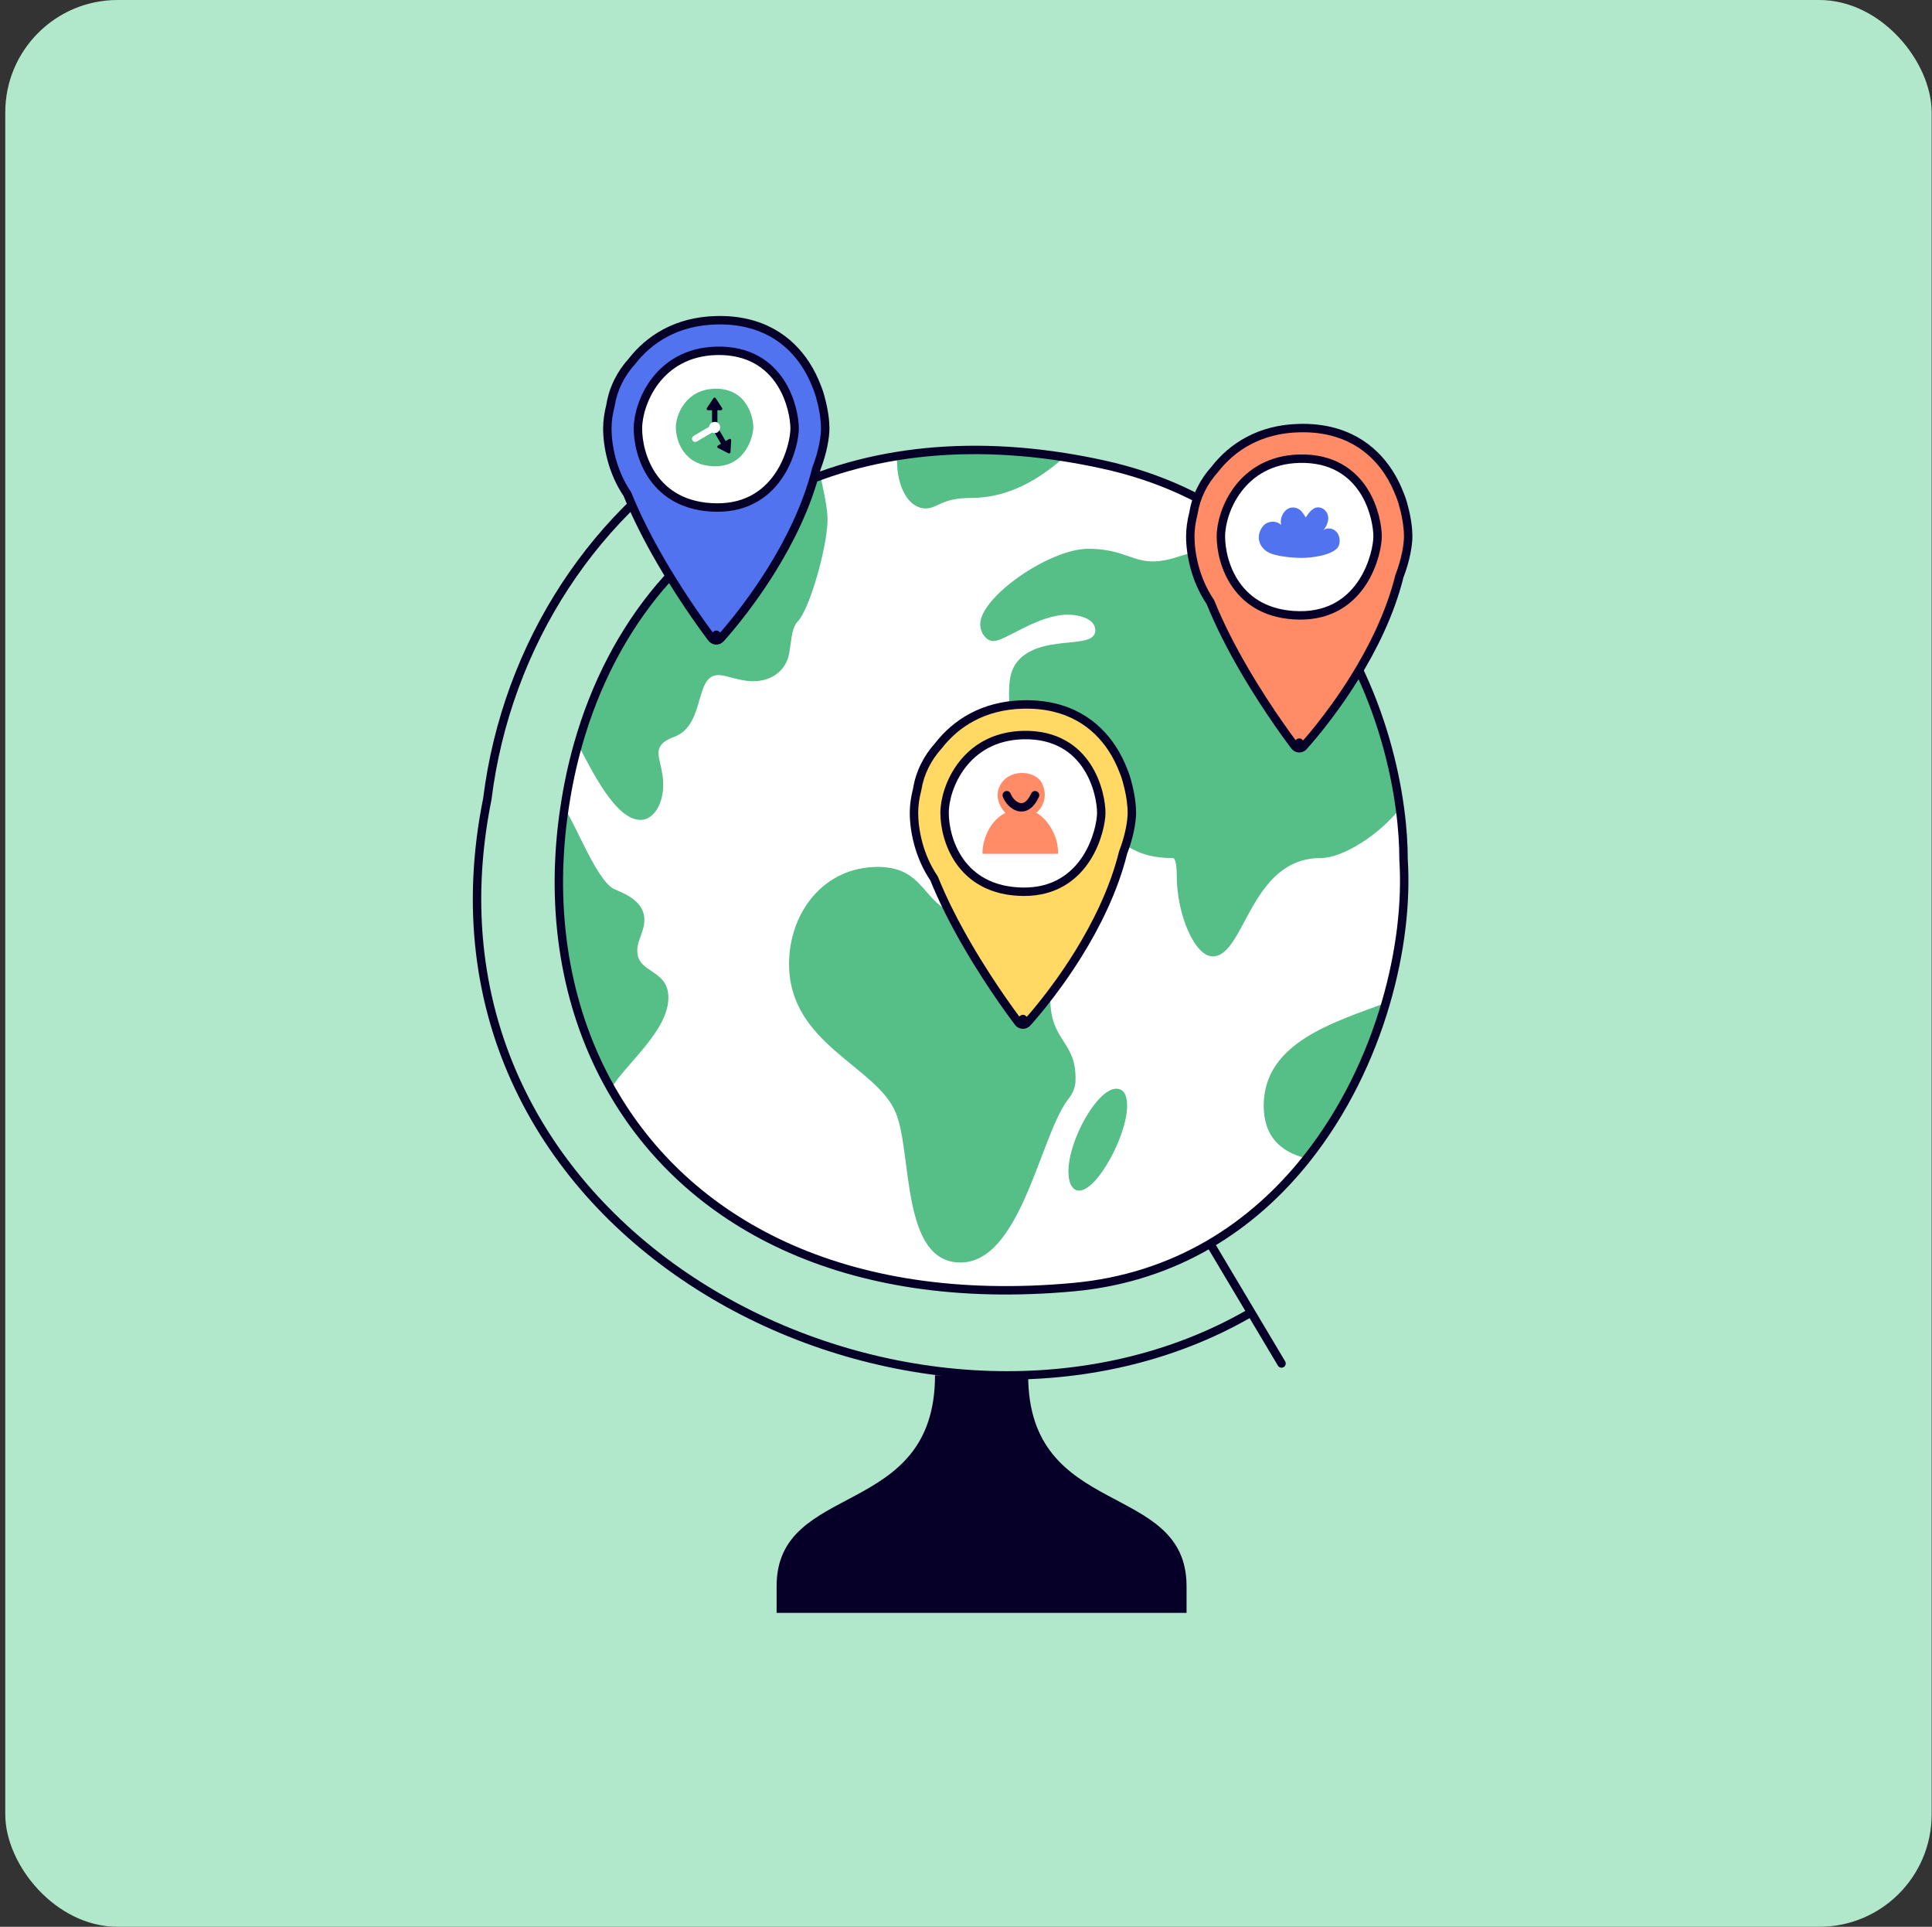
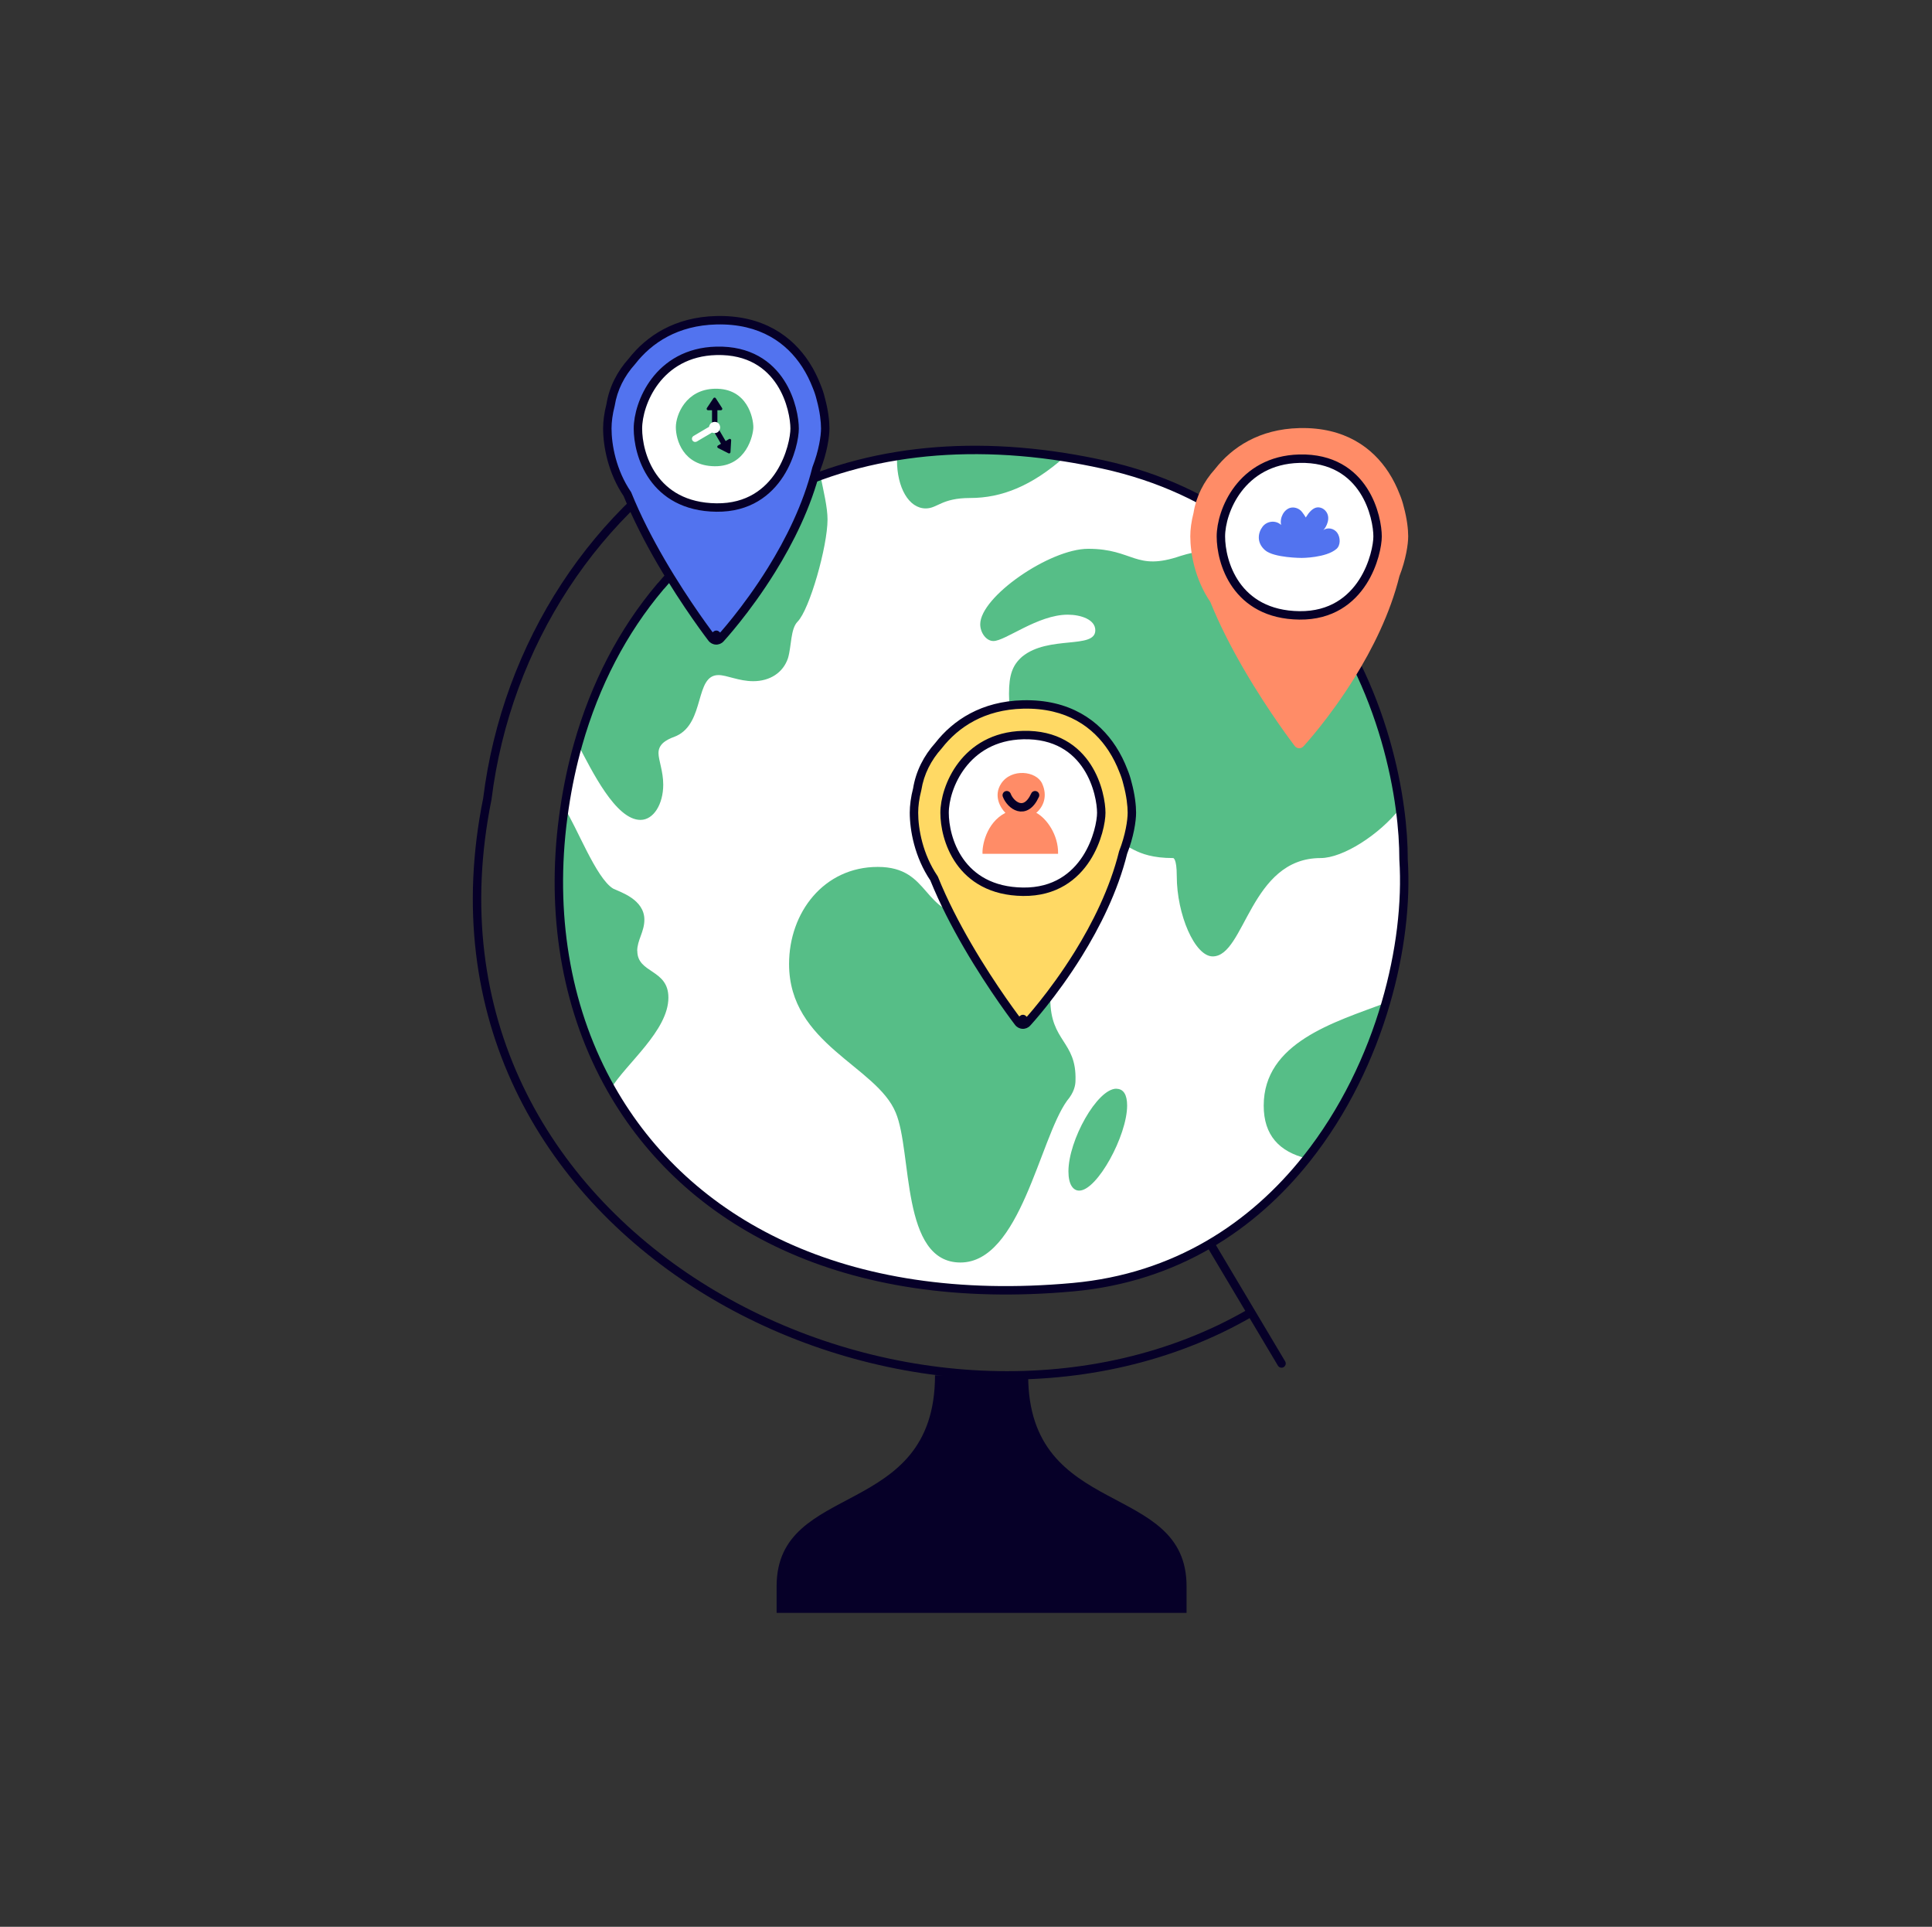
<svg xmlns="http://www.w3.org/2000/svg" width="344" height="343" viewBox="0 0 344 343" fill="none">
  <rect x="0" y="0" width="344" height="343" fill="#333333" stroke="none" />
-   <rect x="0.938" width="343" height="343" rx="20" fill="#B1E7CB" />
  <path d="M125.391 70.168L228.18 242.722" stroke="#060028" stroke-width="1.5" stroke-linecap="round" stroke-linejoin="round" />
  <path d="M246.755 178.53C243.96 188.156 239.306 197.875 232.682 206.225C223.094 218.309 209.359 227.466 191.064 229.136C150.121 232.87 122.238 217.559 108.784 193.804C101.128 180.313 98.145 164.081 100.078 147.1C100.209 146.012 100.34 144.924 100.509 143.854C101.091 139.932 101.898 136.142 102.93 132.502C105.969 121.787 110.904 112.331 117.509 104.506C117.584 104.412 117.659 104.319 117.753 104.244C119.986 101.617 122.407 99.177 124.996 96.963C125.165 96.794 125.353 96.644 125.54 96.494C131.526 91.465 138.412 87.468 146.106 84.691C150.402 83.134 154.962 81.952 159.728 81.183C168.866 79.7 178.867 79.7 189.563 81.389C191.815 81.745 194.104 82.177 196.412 82.684C206.638 84.917 215.026 88.988 221.874 94.148C239.831 107.658 247.224 128.674 249.27 143.985C249.72 147.307 249.908 150.347 249.908 153.011C250.396 160.61 249.382 169.542 246.737 178.586L246.755 178.53Z" fill="white" />
  <path d="M198.776 193.804C195.361 193.804 190.239 202.979 190.239 208.533C190.239 210.879 191.083 211.949 192.153 211.949C195.361 211.949 200.69 202.135 200.69 196.806C200.69 194.892 200.052 193.823 198.776 193.823V193.804ZM187.03 177.798C187.03 175.021 190.014 167.985 184.047 164.57C182.546 163.707 182.133 161.793 180.632 161.793C179.356 161.793 177.01 163.068 173.37 163.068C163.988 163.068 165.902 154.325 156.295 154.325C146.688 154.325 140.496 162.431 140.496 171.606C140.496 185.904 156.07 189.751 159.485 198.063C162.468 205.1 160.348 224.746 171.006 224.746C181.664 224.746 185.079 202.773 189.995 195.943C191.271 194.442 191.496 193.166 191.496 192.322C191.702 185.285 187.012 185.492 187.012 177.817L187.03 177.798ZM159.71 81.145V81.896C159.71 86.793 161.812 90.508 164.833 90.508C166.934 90.508 167.628 88.651 172.751 88.651C178.361 88.651 183.747 86.493 189.545 81.352C178.849 79.663 168.848 79.663 159.71 81.145ZM113.457 169.279C113.457 167.366 114.733 165.864 114.733 163.725C114.733 160.104 110.455 158.809 109.179 158.19C106.12 156.351 102.649 147.063 100.491 143.854C100.322 144.924 100.191 146.012 100.059 147.1C98.108 164.1 101.11 180.313 108.766 193.804C111.449 189.376 119.011 183.484 119.011 177.592C119.011 172.469 113.476 173.332 113.476 169.279H113.457ZM225.009 196.825C225.009 202.079 227.767 205.025 232.664 206.226C239.288 197.876 243.941 188.156 246.737 178.53C237.524 181.982 225.009 185.604 225.009 196.825ZM146.069 84.673C138.375 87.45 131.489 91.447 125.503 96.475C125.316 96.625 125.147 96.775 124.959 96.944C122.388 99.215 119.968 101.654 117.716 104.225C117.641 104.319 117.547 104.394 117.472 104.487C110.886 112.312 105.932 121.769 102.893 132.484C105.407 137.25 109.629 145.956 114.039 145.956C116.384 145.956 118.092 143.141 118.092 139.67C118.092 137.287 117.247 135.335 117.247 134.041C117.247 132.089 119.386 131.433 120.456 131.001C125.578 128.618 123.664 120.174 127.924 120.174C129.425 120.174 131.545 121.262 134.116 121.262C137.099 121.262 139.445 119.743 140.308 117.153C140.946 114.995 140.74 111.956 142.016 110.661C144.155 108.503 147.345 97.245 147.345 92.479C147.345 90.358 146.669 87.543 146.069 84.654V84.673ZM221.856 94.111C215.082 99.59 216.34 97.057 210.185 98.971C202.079 101.748 201.873 97.695 193.748 97.695C186.918 97.695 174.533 106.233 174.533 111.13C174.533 112.631 175.603 114.114 176.879 114.114C179.018 114.114 184.779 109.423 190.108 109.423C192.453 109.423 195.024 110.286 195.024 112.2C195.024 115.615 186.711 113.044 182.002 116.891C180.294 118.392 179.656 120.099 179.656 123.514C179.656 131.62 183.071 131.414 183.071 134.397C183.071 134.397 183.071 135.898 180.088 135.898C177.742 135.898 173.689 134.829 173.689 142.729C173.689 144.436 173.483 146.781 178.38 146.781C183.277 146.781 187.987 144.436 191.402 144.436C196.731 144.436 193.748 149.765 197.801 149.765C201.009 149.765 201.647 152.748 208.89 152.748C208.89 152.748 209.528 152.748 209.528 155.957C209.528 162.787 212.737 170.255 215.927 170.255C221.687 170.255 222.55 152.748 235.141 152.748C239.119 152.748 245.574 148.602 249.251 143.948C247.187 128.637 239.794 107.621 221.856 94.111Z" fill="#56BE87" />
  <path d="M183.05 244.823H166.482C166.482 270.624 138.279 263.475 138.279 282.37V287.117H211.271V282.37C211.271 263.475 183.069 270.624 183.069 244.823H183.05Z" fill="#060028" />
  <path d="M129.292 77.242C106.099 90.32 90.188 114.714 86.772 142.222C71.105 219.754 159.295 264.281 217.219 236.567C219.021 235.704 220.785 234.766 222.53 233.771" stroke="#060028" stroke-width="1.5" stroke-linecap="round" stroke-linejoin="round" />
  <path d="M246.755 178.531C243.96 188.157 239.306 197.876 232.682 206.226C223.094 218.31 209.359 227.467 191.064 229.137C150.121 232.871 122.238 217.56 108.784 193.805C101.128 180.314 98.145 164.082 100.078 147.101C100.209 146.013 100.34 144.924 100.509 143.855C101.091 139.933 101.898 136.143 102.93 132.503C105.969 121.788 110.904 112.332 117.509 104.507C117.584 104.413 117.659 104.32 117.753 104.245C119.986 101.618 122.407 99.178 124.996 96.964C125.165 96.795 125.353 96.645 125.54 96.495C131.526 91.466 138.412 87.469 146.106 84.692C150.402 83.135 154.962 81.953 159.728 81.183C168.866 79.701 178.867 79.701 189.563 81.39C191.815 81.746 194.104 82.178 196.412 82.685C206.638 84.918 215.026 88.989 221.874 94.149C239.831 107.659 247.224 128.675 249.27 143.986C249.72 147.308 249.908 150.347 249.908 153.012C250.396 160.611 249.382 169.543 246.737 178.587L246.755 178.531Z" stroke="#060028" stroke-width="1.5" stroke-linecap="round" stroke-linejoin="round" />
  <path d="M231.165 101.802C235.611 101.802 239.215 98.198 239.215 93.752C239.215 89.306 235.611 85.702 231.165 85.702C226.719 85.702 223.115 89.306 223.115 93.752C223.115 98.198 226.719 101.802 231.165 101.802Z" fill="white" stroke="#060028" stroke-width="1.5" stroke-miterlimit="3" stroke-linecap="round" />
  <path d="M181.679 151.288C186.124 151.288 189.728 147.684 189.728 143.238C189.728 138.792 186.124 135.188 181.679 135.188C177.233 135.188 173.629 138.792 173.629 143.238C173.629 147.684 177.233 151.288 181.679 151.288Z" fill="white" stroke="#060028" stroke-width="1.5" stroke-miterlimit="3" stroke-linecap="round" />
  <path d="M127.636 89.43C132.081 89.43 135.685 85.826 135.685 81.38C135.685 76.934 132.081 73.331 127.636 73.331C123.19 73.331 119.586 76.934 119.586 81.38C119.586 85.826 123.19 89.43 127.636 89.43Z" fill="white" stroke="#060028" stroke-width="1.5" stroke-miterlimit="3" stroke-linecap="round" />
  <path d="M182.132 125.406C190.251 125.205 195.216 128.918 198.057 133.304C198.877 134.57 199.516 135.886 200.011 137.17C200.315 137.895 200.561 138.644 200.745 139.415C201.333 141.561 201.535 143.458 201.535 144.664C201.535 146.097 201.127 148.811 199.972 151.77C198.316 158.466 195.132 164.765 191.986 169.833C189.711 173.5 187.436 176.555 185.73 178.695C184.877 179.765 184.165 180.607 183.665 181.184C183.415 181.472 183.218 181.693 183.082 181.844C183.014 181.919 182.962 181.978 182.926 182.017C182.908 182.036 182.894 182.051 182.885 182.062L182.869 182.077L182.137 181.398L182.869 182.078C182.669 182.293 182.384 182.41 182.091 182.397C181.797 182.383 181.524 182.241 181.345 182.009L182.137 181.398L181.345 182.008L181.341 182.004C181.338 182.001 181.335 181.996 181.33 181.99C181.321 181.979 181.308 181.961 181.29 181.938C181.255 181.892 181.204 181.824 181.137 181.736C181.003 181.558 180.807 181.297 180.559 180.96C180.062 180.287 179.352 179.309 178.503 178.089C176.805 175.649 174.539 172.233 172.271 168.332C170.133 164.652 167.984 160.525 166.31 156.366C163.569 152.337 162.736 147.69 162.736 144.664C162.736 143.45 162.92 142.015 163.316 140.485C163.781 137.57 165.131 134.921 167.114 132.727C170.186 128.779 175.054 125.582 182.132 125.406Z" fill="#FFD964" />
  <path d="M182.132 125.406L182.113 124.657L182.113 124.657L182.132 125.406ZM198.057 133.304L198.686 132.896L198.686 132.896L198.057 133.304ZM200.011 137.17L199.311 137.44C199.314 137.447 199.316 137.453 199.319 137.46L200.011 137.17ZM200.745 139.415L200.016 139.589C200.017 139.597 200.02 139.605 200.022 139.613L200.745 139.415ZM201.535 144.664L202.285 144.664V144.664H201.535ZM199.972 151.77L199.273 151.497C199.261 151.527 199.251 151.558 199.244 151.59L199.972 151.77ZM191.986 169.833L192.624 170.229L192.624 170.229L191.986 169.833ZM185.73 178.695L186.317 179.162L186.317 179.162L185.73 178.695ZM183.665 181.184L184.231 181.675L184.231 181.675L183.665 181.184ZM183.082 181.844L183.64 182.346L183.64 182.346L183.082 181.844ZM182.926 182.017L182.372 181.511L182.372 181.511L182.926 182.017ZM182.885 182.062L183.415 182.592C183.422 182.585 183.429 182.578 183.436 182.57L182.885 182.062ZM182.869 182.077L182.359 182.627C182.655 182.901 183.114 182.893 183.399 182.608L182.869 182.077ZM182.137 181.398L182.647 180.848C182.378 180.599 181.969 180.58 181.679 180.804L182.137 181.398ZM182.869 182.078L183.418 182.589C183.554 182.444 183.626 182.25 183.619 182.051C183.611 181.852 183.525 181.664 183.38 181.529L182.869 182.078ZM182.091 182.397L182.057 183.146L182.057 183.146L182.091 182.397ZM181.345 182.009L180.886 181.415C180.729 181.537 180.626 181.716 180.601 181.913C180.575 182.111 180.63 182.31 180.751 182.468L181.345 182.009ZM181.345 182.008L180.814 182.538C181.081 182.805 181.504 182.832 181.803 182.602L181.345 182.008ZM181.341 182.004L180.747 182.462C180.766 182.487 180.788 182.512 180.81 182.534L181.341 182.004ZM181.33 181.99L180.735 182.448L180.736 182.448L181.33 181.99ZM181.29 181.938L181.886 181.482L181.886 181.482L181.29 181.938ZM181.137 181.736L180.538 182.188L180.538 182.188L181.137 181.736ZM180.559 180.96L179.955 181.406L179.955 181.406L180.559 180.96ZM178.503 178.089L177.887 178.518H177.887L178.503 178.089ZM172.271 168.332L171.623 168.709L171.623 168.709L172.271 168.332ZM166.31 156.366L167.005 156.086C166.985 156.037 166.96 155.989 166.93 155.945L166.31 156.366ZM162.736 144.664H161.986V144.664L162.736 144.664ZM163.316 140.485L164.043 140.672C164.048 140.649 164.053 140.626 164.057 140.603L163.316 140.485ZM167.114 132.727L167.671 133.23C167.683 133.216 167.695 133.202 167.706 133.187L167.114 132.727ZM182.132 125.406L182.15 126.156C189.984 125.962 194.715 129.523 197.427 133.712L198.057 133.304L198.686 132.896C195.717 128.313 190.518 124.448 182.113 124.657L182.132 125.406ZM198.057 133.304L197.427 133.712C198.215 134.929 198.832 136.197 199.311 137.44L200.011 137.17L200.711 136.901C200.2 135.575 199.538 134.212 198.686 132.896L198.057 133.304ZM200.011 137.17L199.319 137.46C199.608 138.148 199.842 138.859 200.016 139.589L200.745 139.415L201.475 139.241C201.281 138.429 201.022 137.641 200.702 136.88L200.011 137.17ZM200.745 139.415L200.022 139.613C200.593 141.699 200.785 143.529 200.785 144.664H201.535H202.285C202.285 143.387 202.073 141.424 201.468 139.217L200.745 139.415ZM201.535 144.664L200.785 144.664C200.785 145.991 200.399 148.613 199.273 151.497L199.972 151.77L200.67 152.042C201.855 149.009 202.285 146.202 202.285 144.664L201.535 144.664ZM199.972 151.77L199.244 151.59C197.614 158.183 194.471 164.407 191.349 169.438L191.986 169.833L192.624 170.229C195.792 165.123 199.019 158.75 200.7 151.95L199.972 151.77ZM191.986 169.833L191.349 169.438C189.093 173.073 186.836 176.105 185.144 178.227L185.73 178.695L186.317 179.162C188.036 177.006 190.329 173.926 192.624 170.229L191.986 169.833ZM185.73 178.695L185.144 178.227C184.298 179.288 183.593 180.123 183.099 180.692L183.665 181.184L184.231 181.675C184.738 181.092 185.457 180.241 186.317 179.162L185.73 178.695ZM183.665 181.184L183.099 180.692C182.852 180.976 182.658 181.194 182.524 181.342L183.082 181.844L183.64 182.346C183.777 182.192 183.978 181.967 184.231 181.675L183.665 181.184ZM183.082 181.844L182.524 181.342C182.456 181.418 182.406 181.474 182.372 181.511L182.926 182.017L183.479 182.523C183.517 182.481 183.572 182.42 183.64 182.346L183.082 181.844ZM182.926 182.017L182.372 181.511C182.35 181.536 182.342 181.544 182.333 181.553L182.885 182.062L183.436 182.57C183.446 182.559 183.467 182.537 183.479 182.523L182.926 182.017ZM182.885 182.062L182.354 181.531L182.339 181.547L182.869 182.077L183.399 182.608L183.415 182.592L182.885 182.062ZM182.869 182.077L183.379 181.528L182.647 180.848L182.137 181.398L181.627 181.947L182.359 182.627L182.869 182.077ZM182.137 181.398L181.626 181.947L182.359 182.628L182.869 182.078L183.38 181.529L182.647 180.848L182.137 181.398ZM182.869 182.078L182.32 181.568C182.27 181.622 182.198 181.651 182.125 181.648L182.091 182.397L182.057 183.146C182.57 183.169 183.069 182.965 183.418 182.589L182.869 182.078ZM182.091 182.397L182.125 181.648C182.052 181.644 181.983 181.608 181.938 181.55L181.345 182.009L180.751 182.468C181.066 182.874 181.543 183.122 182.057 183.146L182.091 182.397ZM181.345 182.009L181.803 182.603L182.595 181.991L182.137 181.398L181.678 180.804L180.886 181.415L181.345 182.009ZM182.137 181.398L181.679 180.804L180.887 181.414L181.345 182.008L181.803 182.602L182.595 181.992L182.137 181.398ZM181.345 182.008L181.875 181.478L181.871 181.474L181.341 182.004L180.81 182.534L180.814 182.538L181.345 182.008ZM181.341 182.004L181.935 181.546C181.931 181.542 181.928 181.538 181.927 181.536C181.926 181.535 181.925 181.534 181.925 181.534C181.924 181.533 181.924 181.533 181.924 181.532C181.923 181.531 181.923 181.532 181.925 181.533L181.33 181.99L180.736 182.448C180.741 182.455 180.746 182.461 180.749 182.465C180.749 182.465 180.75 182.466 180.75 182.466C180.751 182.467 180.751 182.467 180.751 182.467C180.751 182.467 180.75 182.466 180.75 182.466C180.749 182.465 180.748 182.464 180.747 182.462L181.341 182.004ZM181.33 181.99L181.925 181.533C181.91 181.514 181.917 181.523 181.886 181.482L181.29 181.938L180.694 182.393C180.702 182.403 180.708 182.412 180.715 182.421C180.721 182.428 180.729 182.439 180.735 182.448L181.33 181.99ZM181.29 181.938L181.886 181.482C181.852 181.438 181.802 181.372 181.735 181.283L181.137 181.736L180.538 182.188C180.605 182.276 180.658 182.346 180.694 182.393L181.29 181.938ZM181.137 181.736L181.735 181.283C181.603 181.109 181.409 180.85 181.162 180.515L180.559 180.96L179.955 181.406C180.205 181.744 180.402 182.008 180.538 182.188L181.137 181.736ZM180.559 180.96L181.162 180.515C180.669 179.846 179.963 178.874 179.118 177.661L178.503 178.089L177.887 178.518C178.741 179.744 179.455 180.727 179.955 181.406L180.559 180.96ZM178.503 178.089L179.118 177.661C177.428 175.233 175.174 171.834 172.92 167.955L172.271 168.332L171.623 168.709C173.903 172.632 176.181 176.066 177.887 178.518L178.503 178.089ZM172.271 168.332L172.92 167.955C170.793 164.295 168.662 160.201 167.005 156.086L166.31 156.366L165.614 156.647C167.306 160.848 169.473 165.009 171.623 168.709L172.271 168.332ZM166.31 156.366L166.93 155.945C164.294 152.069 163.486 147.578 163.486 144.664L162.736 144.664L161.986 144.664C161.986 147.801 162.845 152.606 165.689 156.788L166.31 156.366ZM162.736 144.664H163.486C163.486 143.522 163.66 142.151 164.043 140.672L163.316 140.485L162.59 140.297C162.181 141.88 161.986 143.379 161.986 144.664H162.736ZM163.316 140.485L164.057 140.603C164.497 137.844 165.776 135.326 167.671 133.23L167.114 132.727L166.558 132.224C164.487 134.516 163.066 137.295 162.576 140.366L163.316 140.485ZM167.114 132.727L167.706 133.187C170.653 129.4 175.319 126.326 182.15 126.156L182.132 125.406L182.113 124.657C174.79 124.839 169.719 128.158 166.522 132.266L167.114 132.727Z" fill="#060028" />
  <path d="M231.331 76.207C239.45 76.006 244.415 79.719 247.256 84.105C248.076 85.371 248.715 86.687 249.21 87.971C249.514 88.696 249.761 89.445 249.944 90.216C250.532 92.362 250.734 94.259 250.734 95.465C250.734 96.898 250.326 99.612 249.171 102.571C247.515 109.268 244.331 115.566 241.186 120.634C238.91 124.301 236.635 127.356 234.93 129.496C234.077 130.566 233.365 131.408 232.864 131.985C232.614 132.273 232.417 132.494 232.281 132.645C232.213 132.72 232.161 132.779 232.125 132.818C232.107 132.837 232.093 132.852 232.084 132.863L232.068 132.878L231.336 132.199L232.068 132.879C231.868 133.094 231.583 133.211 231.29 133.198C230.997 133.184 230.724 133.042 230.544 132.81L231.336 132.199L230.544 132.809L230.54 132.805C230.538 132.802 230.534 132.797 230.529 132.792C230.52 132.78 230.507 132.762 230.489 132.739C230.454 132.693 230.403 132.625 230.336 132.537C230.202 132.359 230.006 132.098 229.758 131.761C229.261 131.088 228.552 130.11 227.702 128.89C226.004 126.45 223.738 123.034 221.471 119.133C219.332 115.453 217.183 111.326 215.509 107.167C212.769 103.138 211.936 98.491 211.936 95.465C211.936 94.251 212.12 92.817 212.516 91.286C212.981 88.371 214.33 85.722 216.313 83.528C219.385 79.58 224.253 76.383 231.331 76.207Z" fill="#FF8C67" />
-   <path d="M231.331 76.207L231.312 75.458L231.312 75.458L231.331 76.207ZM247.256 84.105L247.885 83.697L247.885 83.697L247.256 84.105ZM249.21 87.971L248.51 88.241C248.513 88.248 248.515 88.254 248.518 88.261L249.21 87.971ZM249.944 90.216L249.215 90.39C249.217 90.398 249.219 90.406 249.221 90.414L249.944 90.216ZM250.734 95.465L251.484 95.465V95.465H250.734ZM249.171 102.571L248.472 102.298C248.46 102.328 248.451 102.359 248.443 102.391L249.171 102.571ZM241.186 120.634L241.823 121.03H241.823L241.186 120.634ZM234.93 129.496L235.516 129.963L235.516 129.963L234.93 129.496ZM232.864 131.985L233.431 132.476L233.431 132.476L232.864 131.985ZM232.281 132.645L232.839 133.147L232.839 133.147L232.281 132.645ZM232.125 132.818L231.572 132.312H231.572L232.125 132.818ZM232.084 132.863L232.614 133.393C232.621 133.386 232.628 133.379 232.635 133.371L232.084 132.863ZM232.068 132.878L231.558 133.428C231.854 133.703 232.313 133.694 232.599 133.409L232.068 132.878ZM231.336 132.199L231.846 131.649C231.578 131.4 231.168 131.381 230.878 131.605L231.336 132.199ZM232.068 132.879L232.618 133.39C232.753 133.244 232.825 133.051 232.818 132.852C232.811 132.653 232.725 132.465 232.579 132.33L232.068 132.879ZM231.29 133.198L231.256 133.947L231.256 133.947L231.29 133.198ZM230.544 132.81L230.086 132.216C229.928 132.338 229.825 132.517 229.8 132.715C229.775 132.912 229.829 133.111 229.951 133.269L230.544 132.81ZM230.544 132.809L230.014 133.339C230.28 133.606 230.703 133.633 231.002 133.403L230.544 132.809ZM230.54 132.805L229.946 133.263C229.966 133.288 229.987 133.313 230.01 133.336L230.54 132.805ZM230.529 132.792L229.935 133.249L229.935 133.249L230.529 132.792ZM230.489 132.739L231.085 132.283L231.085 132.283L230.489 132.739ZM230.336 132.537L229.738 132.989L229.738 132.989L230.336 132.537ZM229.758 131.761L229.154 132.207L229.154 132.207L229.758 131.761ZM227.702 128.89L227.087 129.319L227.087 129.319L227.702 128.89ZM221.471 119.133L220.822 119.51L220.822 119.51L221.471 119.133ZM215.509 107.167L216.204 106.887C216.184 106.838 216.159 106.79 216.129 106.746L215.509 107.167ZM211.936 95.465H211.186V95.465L211.936 95.465ZM212.516 91.286L213.242 91.474C213.248 91.451 213.253 91.427 213.256 91.404L212.516 91.286ZM216.313 83.528L216.87 84.031C216.882 84.017 216.894 84.003 216.905 83.988L216.313 83.528ZM231.331 76.207L231.35 76.957C239.184 76.763 243.914 80.325 246.626 84.513L247.256 84.105L247.885 83.697C244.917 79.114 239.717 75.249 231.312 75.458L231.331 76.207ZM247.256 84.105L246.626 84.513C247.415 85.73 248.031 86.998 248.51 88.241L249.21 87.971L249.91 87.702C249.399 86.376 248.738 85.013 247.885 83.697L247.256 84.105ZM249.21 87.971L248.518 88.261C248.807 88.949 249.041 89.66 249.215 90.39L249.944 90.216L250.674 90.043C250.48 89.231 250.221 88.442 249.902 87.681L249.21 87.971ZM249.944 90.216L249.221 90.414C249.792 92.5 249.984 94.33 249.984 95.465H250.734H251.484C251.484 94.188 251.272 92.225 250.668 90.018L249.944 90.216ZM250.734 95.465L249.984 95.465C249.984 96.792 249.598 99.415 248.472 102.298L249.171 102.571L249.87 102.844C251.054 99.81 251.484 97.003 251.484 95.465L250.734 95.465ZM249.171 102.571L248.443 102.391C246.813 108.984 243.67 115.208 240.548 120.239L241.186 120.634L241.823 121.03C244.991 115.924 248.218 109.551 249.899 102.751L249.171 102.571ZM241.186 120.634L240.548 120.239C238.292 123.875 236.035 126.906 234.343 129.028L234.93 129.496L235.516 129.963C237.236 127.807 239.529 124.727 241.823 121.03L241.186 120.634ZM234.93 129.496L234.343 129.028C233.497 130.089 232.792 130.924 232.298 131.493L232.864 131.985L233.431 132.476C233.937 131.893 234.656 131.042 235.516 129.963L234.93 129.496ZM232.864 131.985L232.298 131.493C232.051 131.777 231.857 131.995 231.724 132.143L232.281 132.645L232.839 133.147C232.977 132.993 233.177 132.768 233.431 132.476L232.864 131.985ZM232.281 132.645L231.724 132.143C231.656 132.219 231.605 132.275 231.572 132.312L232.125 132.818L232.678 133.324C232.717 133.282 232.771 133.222 232.839 133.147L232.281 132.645ZM232.125 132.818L231.572 132.312C231.549 132.337 231.542 132.345 231.533 132.354L232.084 132.863L232.635 133.371C232.645 133.36 232.666 133.338 232.678 133.324L232.125 132.818ZM232.084 132.863L231.554 132.332L231.538 132.348L232.068 132.878L232.599 133.409L232.614 133.393L232.084 132.863ZM232.068 132.878L232.579 132.329L231.846 131.649L231.336 132.199L230.826 132.748L231.558 133.428L232.068 132.878ZM231.336 132.199L230.825 132.748L231.558 133.429L232.068 132.879L232.579 132.33L231.847 131.649L231.336 132.199ZM232.068 132.879L231.519 132.369C231.469 132.423 231.397 132.452 231.324 132.449L231.29 133.198L231.256 133.947C231.77 133.97 232.268 133.766 232.618 133.39L232.068 132.879ZM231.29 133.198L231.324 132.449C231.251 132.445 231.182 132.41 231.137 132.351L230.544 132.81L229.951 133.269C230.265 133.675 230.742 133.924 231.256 133.947L231.29 133.198ZM230.544 132.81L231.002 133.404L231.794 132.792L231.336 132.199L230.878 131.605L230.086 132.216L230.544 132.81ZM231.336 132.199L230.878 131.605L230.086 132.215L230.544 132.809L231.002 133.403L231.794 132.793L231.336 132.199ZM230.544 132.809L231.074 132.279L231.07 132.275L230.54 132.805L230.01 133.336L230.014 133.339L230.544 132.809ZM230.54 132.805L231.134 132.347C231.131 132.343 231.128 132.339 231.126 132.337C231.125 132.336 231.123 132.333 231.123 132.333C231.122 132.332 231.122 132.332 231.124 132.334L230.529 132.792L229.935 133.249C229.941 133.256 229.945 133.262 229.948 133.265C229.948 133.266 229.949 133.267 229.949 133.267C229.95 133.268 229.95 133.268 229.95 133.268C229.95 133.268 229.949 133.267 229.949 133.267C229.948 133.266 229.947 133.265 229.946 133.263L230.54 132.805ZM230.529 132.792L231.124 132.334C231.109 132.315 231.116 132.324 231.085 132.283L230.489 132.739L229.893 133.194C229.901 133.204 229.908 133.213 229.914 133.222C229.92 133.229 229.928 133.24 229.935 133.249L230.529 132.792ZM230.489 132.739L231.085 132.283C231.051 132.239 231.001 132.173 230.934 132.084L230.336 132.537L229.738 132.989C229.804 133.077 229.857 133.147 229.893 133.194L230.489 132.739ZM230.336 132.537L230.934 132.084C230.802 131.91 230.608 131.65 230.361 131.316L229.758 131.761L229.154 132.207C229.404 132.545 229.602 132.809 229.738 132.989L230.336 132.537ZM229.758 131.761L230.361 131.316C229.868 130.647 229.163 129.675 228.318 128.462L227.702 128.89L227.087 129.319C227.941 130.545 228.654 131.528 229.154 132.207L229.758 131.761ZM227.702 128.89L228.318 128.462C226.628 126.034 224.373 122.635 222.119 118.756L221.471 119.133L220.822 119.51C223.102 123.433 225.38 126.867 227.087 129.319L227.702 128.89ZM221.471 119.133L222.119 118.756C219.992 115.096 217.861 111.002 216.204 106.887L215.509 107.167L214.813 107.448C216.505 111.649 218.672 115.81 220.822 119.51L221.471 119.133ZM215.509 107.167L216.129 106.746C213.493 102.87 212.686 98.379 212.686 95.465L211.936 95.465L211.186 95.465C211.186 98.602 212.044 103.407 214.889 107.589L215.509 107.167ZM211.936 95.465H212.686C212.686 94.323 212.859 92.952 213.242 91.474L212.516 91.286L211.79 91.098C211.38 92.681 211.186 94.18 211.186 95.465H211.936ZM212.516 91.286L213.256 91.404C213.696 88.645 214.975 86.127 216.87 84.031L216.313 83.528L215.757 83.025C213.686 85.317 212.265 88.097 211.775 91.168L212.516 91.286ZM216.313 83.528L216.905 83.988C219.852 80.201 224.518 77.127 231.35 76.957L231.331 76.207L231.312 75.458C223.989 75.639 218.918 78.959 215.722 83.067L216.313 83.528Z" fill="#060028" />
  <path d="M127.532 57.008C135.651 56.806 140.616 60.519 143.457 64.905C144.277 66.172 144.917 67.488 145.411 68.772C145.715 69.496 145.962 70.246 146.146 71.017C146.733 73.163 146.936 75.059 146.936 76.266C146.935 77.698 146.527 80.412 145.372 83.371C143.717 90.068 140.532 96.366 137.387 101.435C135.111 105.101 132.837 108.156 131.131 110.296C130.278 111.366 129.566 112.209 129.065 112.785C128.815 113.073 128.618 113.295 128.482 113.445C128.415 113.521 128.362 113.579 128.326 113.618C128.308 113.638 128.295 113.653 128.285 113.663L128.27 113.679L127.537 112.999L128.27 113.68C128.07 113.895 127.785 114.011 127.491 113.998C127.198 113.985 126.925 113.843 126.745 113.61L127.537 112.999L126.745 113.609L126.741 113.605C126.739 113.602 126.735 113.598 126.73 113.592C126.721 113.58 126.708 113.562 126.69 113.539C126.655 113.493 126.604 113.425 126.537 113.337C126.403 113.16 126.207 112.898 125.959 112.562C125.462 111.888 124.753 110.911 123.903 109.69C122.205 107.251 119.939 103.835 117.672 99.934C115.533 96.253 113.384 92.126 111.71 87.968C108.97 83.938 108.137 79.291 108.137 76.266C108.137 75.052 108.321 73.617 108.717 72.086C109.182 69.171 110.532 66.522 112.515 64.328C115.586 60.381 120.455 57.184 127.532 57.008Z" fill="#5273EF" />
-   <path d="M127.532 57.008L127.514 56.258L127.514 56.258L127.532 57.008ZM143.457 64.905L144.087 64.498L144.087 64.498L143.457 64.905ZM145.411 68.772L144.711 69.041C144.714 69.048 144.717 69.055 144.719 69.061L145.411 68.772ZM146.146 71.017L145.416 71.19C145.418 71.199 145.42 71.207 145.422 71.215L146.146 71.017ZM146.936 76.266L147.686 76.266V76.266H146.936ZM145.372 83.371L144.673 83.098C144.662 83.129 144.652 83.16 144.644 83.191L145.372 83.371ZM137.387 101.435L138.024 101.83H138.024L137.387 101.435ZM131.131 110.296L131.717 110.763L131.717 110.763L131.131 110.296ZM129.065 112.785L129.632 113.277L129.632 113.277L129.065 112.785ZM128.482 113.445L129.04 113.947L129.04 113.947L128.482 113.445ZM128.326 113.618L128.88 114.124L128.88 114.124L128.326 113.618ZM128.285 113.663L128.815 114.193C128.823 114.186 128.83 114.179 128.836 114.172L128.285 113.663ZM128.27 113.679L127.759 114.228C128.055 114.503 128.515 114.494 128.8 114.209L128.27 113.679ZM127.537 112.999L128.047 112.449C127.779 112.2 127.369 112.181 127.079 112.405L127.537 112.999ZM128.27 113.68L128.819 114.19C128.954 114.045 129.026 113.851 129.019 113.652C129.012 113.454 128.926 113.266 128.78 113.13L128.27 113.68ZM127.491 113.998L127.457 114.747L127.457 114.747L127.491 113.998ZM126.745 113.61L126.287 113.017C126.129 113.138 126.027 113.317 126.001 113.515C125.976 113.712 126.03 113.912 126.152 114.069L126.745 113.61ZM126.745 113.609L126.215 114.14C126.481 114.406 126.904 114.434 127.203 114.203L126.745 113.609ZM126.741 113.605L126.147 114.063C126.167 114.089 126.188 114.113 126.211 114.136L126.741 113.605ZM126.73 113.592L126.136 114.049L126.136 114.049L126.73 113.592ZM126.69 113.539L127.286 113.084L127.286 113.084L126.69 113.539ZM126.537 113.337L125.939 113.789L125.939 113.789L126.537 113.337ZM125.959 112.562L125.355 113.007L125.355 113.007L125.959 112.562ZM123.903 109.69L123.288 110.119H123.288L123.903 109.69ZM117.672 99.934L117.023 100.31L117.023 100.31L117.672 99.934ZM111.71 87.968L112.406 87.688C112.386 87.638 112.36 87.59 112.33 87.546L111.71 87.968ZM108.137 76.266H107.387V76.266L108.137 76.266ZM108.717 72.086L109.443 72.274C109.449 72.251 109.454 72.228 109.457 72.204L108.717 72.086ZM112.515 64.328L113.071 64.831C113.083 64.817 113.095 64.803 113.107 64.789L112.515 64.328ZM127.532 57.008L127.551 57.758C135.385 57.563 140.115 61.125 142.828 65.313L143.457 64.905L144.087 64.498C141.118 59.914 135.918 56.05 127.514 56.258L127.532 57.008ZM143.457 64.905L142.828 65.313C143.616 66.53 144.233 67.799 144.711 69.041L145.411 68.772L146.111 68.502C145.6 67.177 144.939 65.814 144.087 64.498L143.457 64.905ZM145.411 68.772L144.719 69.061C145.008 69.75 145.242 70.46 145.416 71.19L146.146 71.017L146.875 70.843C146.682 70.031 146.422 69.243 146.103 68.481L145.411 68.772ZM146.146 71.017L145.422 71.215C145.993 73.3 146.186 75.131 146.186 76.266H146.936H147.686C147.686 74.988 147.473 73.025 146.869 70.819L146.146 71.017ZM146.936 76.266L146.186 76.266C146.185 77.593 145.799 80.215 144.673 83.098L145.372 83.371L146.071 83.644C147.255 80.61 147.685 77.803 147.686 76.266L146.936 76.266ZM145.372 83.371L144.644 83.191C143.014 89.784 139.872 96.008 136.749 101.039L137.387 101.435L138.024 101.83C141.192 96.724 144.419 90.351 146.1 83.551L145.372 83.371ZM137.387 101.435L136.749 101.039C134.493 104.675 132.237 107.706 130.544 109.828L131.131 110.296L131.717 110.763C133.437 108.607 135.73 105.527 138.024 101.83L137.387 101.435ZM131.131 110.296L130.544 109.828C129.698 110.89 128.993 111.724 128.499 112.294L129.065 112.785L129.632 113.277C130.138 112.693 130.857 111.842 131.717 110.763L131.131 110.296ZM129.065 112.785L128.499 112.294C128.253 112.578 128.058 112.796 127.925 112.944L128.482 113.445L129.04 113.947C129.178 113.794 129.378 113.569 129.632 113.277L129.065 112.785ZM128.482 113.445L127.925 112.944C127.857 113.019 127.806 113.075 127.773 113.112L128.326 113.618L128.88 114.124C128.918 114.083 128.973 114.022 129.04 113.947L128.482 113.445ZM128.326 113.618L127.773 113.112C127.75 113.137 127.743 113.145 127.734 113.155L128.285 113.663L128.836 114.172C128.846 114.161 128.867 114.138 128.88 114.124L128.326 113.618ZM128.285 113.663L127.755 113.133L127.739 113.148L128.27 113.679L128.8 114.209L128.815 114.193L128.285 113.663ZM128.27 113.679L128.78 113.129L128.047 112.449L127.537 112.999L127.027 113.549L127.759 114.228L128.27 113.679ZM127.537 112.999L127.027 113.548L127.759 114.229L128.27 113.68L128.78 113.13L128.048 112.45L127.537 112.999ZM128.27 113.68L127.72 113.169C127.67 113.223 127.598 113.252 127.525 113.249L127.491 113.998L127.457 114.747C127.971 114.771 128.469 114.567 128.819 114.19L128.27 113.68ZM127.491 113.998L127.525 113.249C127.452 113.245 127.383 113.21 127.339 113.152L126.745 113.61L126.152 114.069C126.466 114.476 126.944 114.724 127.457 114.747L127.491 113.998ZM126.745 113.61L127.203 114.204L127.995 113.593L127.537 112.999L127.079 112.405L126.287 113.017L126.745 113.61ZM127.537 112.999L127.079 112.405L126.287 113.015L126.745 113.609L127.203 114.203L127.995 113.593L127.537 112.999ZM126.745 113.609L127.275 113.079L127.272 113.075L126.741 113.605L126.211 114.136L126.215 114.14L126.745 113.609ZM126.741 113.605L127.335 113.148C127.332 113.143 127.329 113.139 127.327 113.138C127.326 113.136 127.324 113.134 127.324 113.133C127.323 113.132 127.324 113.133 127.325 113.134L126.73 113.592L126.136 114.049C126.142 114.057 126.147 114.063 126.149 114.066C126.15 114.066 126.15 114.067 126.151 114.068C126.151 114.068 126.151 114.068 126.151 114.068C126.151 114.068 126.151 114.068 126.15 114.067C126.149 114.066 126.148 114.065 126.147 114.063L126.741 113.605ZM126.73 113.592L127.325 113.135C127.31 113.115 127.317 113.124 127.286 113.084L126.69 113.539L126.095 113.995C126.102 114.004 126.109 114.013 126.115 114.022C126.121 114.03 126.129 114.04 126.136 114.049L126.73 113.592ZM126.69 113.539L127.286 113.084C127.253 113.04 127.202 112.973 127.135 112.885L126.537 113.337L125.939 113.789C126.006 113.877 126.058 113.947 126.095 113.995L126.69 113.539ZM126.537 113.337L127.135 112.885C127.003 112.71 126.809 112.451 126.562 112.116L125.959 112.562L125.355 113.007C125.605 113.346 125.803 113.609 125.939 113.789L126.537 113.337ZM125.959 112.562L126.562 112.116C126.069 111.447 125.364 110.476 124.519 109.262L123.903 109.69L123.288 110.119C124.142 111.346 124.855 112.329 125.355 113.007L125.959 112.562ZM123.903 109.69L124.519 109.262C122.829 106.834 120.575 103.436 118.32 99.557L117.672 99.934L117.023 100.31C119.303 104.234 121.581 107.667 123.288 110.119L123.903 109.69ZM117.672 99.934L118.32 99.557C116.193 95.896 114.063 91.802 112.406 87.688L111.71 87.968L111.014 88.248C112.706 92.45 114.873 96.611 117.023 100.31L117.672 99.934ZM111.71 87.968L112.33 87.546C109.694 83.67 108.887 79.18 108.887 76.266L108.137 76.266L107.387 76.266C107.387 79.402 108.245 84.207 111.09 88.389L111.71 87.968ZM108.137 76.266H108.887C108.887 75.124 109.06 73.752 109.443 72.274L108.717 72.086L107.991 71.898C107.581 73.481 107.387 74.98 107.387 76.266H108.137ZM108.717 72.086L109.457 72.204C109.898 69.446 111.176 66.928 113.071 64.831L112.515 64.328L111.958 63.825C109.887 66.117 108.466 68.897 107.976 71.968L108.717 72.086ZM112.515 64.328L113.107 64.789C116.053 61.001 120.719 57.927 127.551 57.758L127.532 57.008L127.514 56.258C120.19 56.44 115.119 59.76 111.923 63.868L112.515 64.328Z" fill="#060028" />
+   <path d="M127.532 57.008L127.514 56.258L127.514 56.258L127.532 57.008ZM143.457 64.905L144.087 64.498L143.457 64.905ZM145.411 68.772L144.711 69.041C144.714 69.048 144.717 69.055 144.719 69.061L145.411 68.772ZM146.146 71.017L145.416 71.19C145.418 71.199 145.42 71.207 145.422 71.215L146.146 71.017ZM146.936 76.266L147.686 76.266V76.266H146.936ZM145.372 83.371L144.673 83.098C144.662 83.129 144.652 83.16 144.644 83.191L145.372 83.371ZM137.387 101.435L138.024 101.83H138.024L137.387 101.435ZM131.131 110.296L131.717 110.763L131.717 110.763L131.131 110.296ZM129.065 112.785L129.632 113.277L129.632 113.277L129.065 112.785ZM128.482 113.445L129.04 113.947L129.04 113.947L128.482 113.445ZM128.326 113.618L128.88 114.124L128.88 114.124L128.326 113.618ZM128.285 113.663L128.815 114.193C128.823 114.186 128.83 114.179 128.836 114.172L128.285 113.663ZM128.27 113.679L127.759 114.228C128.055 114.503 128.515 114.494 128.8 114.209L128.27 113.679ZM127.537 112.999L128.047 112.449C127.779 112.2 127.369 112.181 127.079 112.405L127.537 112.999ZM128.27 113.68L128.819 114.19C128.954 114.045 129.026 113.851 129.019 113.652C129.012 113.454 128.926 113.266 128.78 113.13L128.27 113.68ZM127.491 113.998L127.457 114.747L127.457 114.747L127.491 113.998ZM126.745 113.61L126.287 113.017C126.129 113.138 126.027 113.317 126.001 113.515C125.976 113.712 126.03 113.912 126.152 114.069L126.745 113.61ZM126.745 113.609L126.215 114.14C126.481 114.406 126.904 114.434 127.203 114.203L126.745 113.609ZM126.741 113.605L126.147 114.063C126.167 114.089 126.188 114.113 126.211 114.136L126.741 113.605ZM126.73 113.592L126.136 114.049L126.136 114.049L126.73 113.592ZM126.69 113.539L127.286 113.084L127.286 113.084L126.69 113.539ZM126.537 113.337L125.939 113.789L125.939 113.789L126.537 113.337ZM125.959 112.562L125.355 113.007L125.355 113.007L125.959 112.562ZM123.903 109.69L123.288 110.119H123.288L123.903 109.69ZM117.672 99.934L117.023 100.31L117.023 100.31L117.672 99.934ZM111.71 87.968L112.406 87.688C112.386 87.638 112.36 87.59 112.33 87.546L111.71 87.968ZM108.137 76.266H107.387V76.266L108.137 76.266ZM108.717 72.086L109.443 72.274C109.449 72.251 109.454 72.228 109.457 72.204L108.717 72.086ZM112.515 64.328L113.071 64.831C113.083 64.817 113.095 64.803 113.107 64.789L112.515 64.328ZM127.532 57.008L127.551 57.758C135.385 57.563 140.115 61.125 142.828 65.313L143.457 64.905L144.087 64.498C141.118 59.914 135.918 56.05 127.514 56.258L127.532 57.008ZM143.457 64.905L142.828 65.313C143.616 66.53 144.233 67.799 144.711 69.041L145.411 68.772L146.111 68.502C145.6 67.177 144.939 65.814 144.087 64.498L143.457 64.905ZM145.411 68.772L144.719 69.061C145.008 69.75 145.242 70.46 145.416 71.19L146.146 71.017L146.875 70.843C146.682 70.031 146.422 69.243 146.103 68.481L145.411 68.772ZM146.146 71.017L145.422 71.215C145.993 73.3 146.186 75.131 146.186 76.266H146.936H147.686C147.686 74.988 147.473 73.025 146.869 70.819L146.146 71.017ZM146.936 76.266L146.186 76.266C146.185 77.593 145.799 80.215 144.673 83.098L145.372 83.371L146.071 83.644C147.255 80.61 147.685 77.803 147.686 76.266L146.936 76.266ZM145.372 83.371L144.644 83.191C143.014 89.784 139.872 96.008 136.749 101.039L137.387 101.435L138.024 101.83C141.192 96.724 144.419 90.351 146.1 83.551L145.372 83.371ZM137.387 101.435L136.749 101.039C134.493 104.675 132.237 107.706 130.544 109.828L131.131 110.296L131.717 110.763C133.437 108.607 135.73 105.527 138.024 101.83L137.387 101.435ZM131.131 110.296L130.544 109.828C129.698 110.89 128.993 111.724 128.499 112.294L129.065 112.785L129.632 113.277C130.138 112.693 130.857 111.842 131.717 110.763L131.131 110.296ZM129.065 112.785L128.499 112.294C128.253 112.578 128.058 112.796 127.925 112.944L128.482 113.445L129.04 113.947C129.178 113.794 129.378 113.569 129.632 113.277L129.065 112.785ZM128.482 113.445L127.925 112.944C127.857 113.019 127.806 113.075 127.773 113.112L128.326 113.618L128.88 114.124C128.918 114.083 128.973 114.022 129.04 113.947L128.482 113.445ZM128.326 113.618L127.773 113.112C127.75 113.137 127.743 113.145 127.734 113.155L128.285 113.663L128.836 114.172C128.846 114.161 128.867 114.138 128.88 114.124L128.326 113.618ZM128.285 113.663L127.755 113.133L127.739 113.148L128.27 113.679L128.8 114.209L128.815 114.193L128.285 113.663ZM128.27 113.679L128.78 113.129L128.047 112.449L127.537 112.999L127.027 113.549L127.759 114.228L128.27 113.679ZM127.537 112.999L127.027 113.548L127.759 114.229L128.27 113.68L128.78 113.13L128.048 112.45L127.537 112.999ZM128.27 113.68L127.72 113.169C127.67 113.223 127.598 113.252 127.525 113.249L127.491 113.998L127.457 114.747C127.971 114.771 128.469 114.567 128.819 114.19L128.27 113.68ZM127.491 113.998L127.525 113.249C127.452 113.245 127.383 113.21 127.339 113.152L126.745 113.61L126.152 114.069C126.466 114.476 126.944 114.724 127.457 114.747L127.491 113.998ZM126.745 113.61L127.203 114.204L127.995 113.593L127.537 112.999L127.079 112.405L126.287 113.017L126.745 113.61ZM127.537 112.999L127.079 112.405L126.287 113.015L126.745 113.609L127.203 114.203L127.995 113.593L127.537 112.999ZM126.745 113.609L127.275 113.079L127.272 113.075L126.741 113.605L126.211 114.136L126.215 114.14L126.745 113.609ZM126.741 113.605L127.335 113.148C127.332 113.143 127.329 113.139 127.327 113.138C127.326 113.136 127.324 113.134 127.324 113.133C127.323 113.132 127.324 113.133 127.325 113.134L126.73 113.592L126.136 114.049C126.142 114.057 126.147 114.063 126.149 114.066C126.15 114.066 126.15 114.067 126.151 114.068C126.151 114.068 126.151 114.068 126.151 114.068C126.151 114.068 126.151 114.068 126.15 114.067C126.149 114.066 126.148 114.065 126.147 114.063L126.741 113.605ZM126.73 113.592L127.325 113.135C127.31 113.115 127.317 113.124 127.286 113.084L126.69 113.539L126.095 113.995C126.102 114.004 126.109 114.013 126.115 114.022C126.121 114.03 126.129 114.04 126.136 114.049L126.73 113.592ZM126.69 113.539L127.286 113.084C127.253 113.04 127.202 112.973 127.135 112.885L126.537 113.337L125.939 113.789C126.006 113.877 126.058 113.947 126.095 113.995L126.69 113.539ZM126.537 113.337L127.135 112.885C127.003 112.71 126.809 112.451 126.562 112.116L125.959 112.562L125.355 113.007C125.605 113.346 125.803 113.609 125.939 113.789L126.537 113.337ZM125.959 112.562L126.562 112.116C126.069 111.447 125.364 110.476 124.519 109.262L123.903 109.69L123.288 110.119C124.142 111.346 124.855 112.329 125.355 113.007L125.959 112.562ZM123.903 109.69L124.519 109.262C122.829 106.834 120.575 103.436 118.32 99.557L117.672 99.934L117.023 100.31C119.303 104.234 121.581 107.667 123.288 110.119L123.903 109.69ZM117.672 99.934L118.32 99.557C116.193 95.896 114.063 91.802 112.406 87.688L111.71 87.968L111.014 88.248C112.706 92.45 114.873 96.611 117.023 100.31L117.672 99.934ZM111.71 87.968L112.33 87.546C109.694 83.67 108.887 79.18 108.887 76.266L108.137 76.266L107.387 76.266C107.387 79.402 108.245 84.207 111.09 88.389L111.71 87.968ZM108.137 76.266H108.887C108.887 75.124 109.06 73.752 109.443 72.274L108.717 72.086L107.991 71.898C107.581 73.481 107.387 74.98 107.387 76.266H108.137ZM108.717 72.086L109.457 72.204C109.898 69.446 111.176 66.928 113.071 64.831L112.515 64.328L111.958 63.825C109.887 66.117 108.466 68.897 107.976 71.968L108.717 72.086ZM112.515 64.328L113.107 64.789C116.053 61.001 120.719 57.927 127.551 57.758L127.532 57.008L127.514 56.258C120.19 56.44 115.119 59.76 111.923 63.868L112.515 64.328Z" fill="#060028" />
  <path d="M182.151 130.854C188.019 130.709 191.546 133.371 193.569 136.496C195.561 139.571 196.085 143.063 196.085 144.696C196.085 146.144 195.464 149.645 193.441 152.788C191.391 155.974 187.877 158.815 182.161 158.747C176.508 158.679 172.975 156.291 170.881 153.314C168.815 150.377 168.186 146.921 168.186 144.696C168.186 142.463 169.076 139.091 171.25 136.234C173.447 133.347 176.96 130.983 182.151 130.854Z" fill="white" stroke="#060028" stroke-width="1.5" />
  <path d="M179.017 144.696C175.531 146.514 174.849 150.695 174.944 151.99H188.396C188.472 148.58 186.312 145.643 184.512 144.696C185.744 143.654 186.596 141.759 185.554 139.485C184.512 137.212 180.059 136.738 178.26 139.485C176.82 141.683 178.165 143.875 179.017 144.696Z" fill="#FF8C67" />
  <path d="M179.256 141.558C179.913 143.321 182.543 145.377 184.296 141.558" stroke="#060028" stroke-width="1.5" stroke-linecap="round" />
  <path d="M127.552 62.456C133.42 62.31 136.946 64.972 138.97 68.097C140.961 71.172 141.485 74.665 141.485 76.297C141.485 77.745 140.865 81.246 138.842 84.389C136.791 87.576 133.277 90.416 127.562 90.348C121.909 90.281 118.375 87.892 116.281 84.915C114.215 81.978 113.586 78.523 113.586 76.297C113.586 74.064 114.476 70.693 116.65 67.835C118.848 64.948 122.361 62.584 127.552 62.456Z" fill="white" stroke="#060028" stroke-width="1.5" />
  <g clip-path="url(#clip0_10341_3526)">
    <path d="M127.254 69.203C122.088 69.331 120.336 73.88 120.336 76.047C120.336 78.256 121.597 82.932 127.254 82.999C132.911 83.067 134.136 77.422 134.136 76.047C134.136 74.453 133.091 69.058 127.254 69.203Z" fill="#56BE87" />
    <path d="M123.684 77.954L126.311 76.406C126.394 76.356 126.502 76.385 126.551 76.469C126.599 76.552 126.571 76.658 126.488 76.706L123.861 78.255C123.778 78.304 123.67 78.276 123.622 78.192C123.574 78.109 123.602 78.003 123.684 77.954Z" fill="#060028" stroke="white" stroke-width="0.8" stroke-linejoin="round" />
    <path d="M127.028 72.775V75.227H127.486V72.775H128.358L127.236 71.029L126.072 72.775H127.028Z" fill="#060028" stroke="#060028" stroke-width="0.5" stroke-linejoin="round" />
    <path d="M129.113 78.856L127.872 76.741L127.478 76.972L128.718 79.088L127.965 79.529L129.816 80.468L129.937 78.373L129.113 78.856Z" fill="#060028" stroke="#060028" stroke-width="0.5" stroke-linejoin="round" />
    <path d="M127.238 75.103C126.492 75.121 126.238 75.779 126.238 76.092C126.238 76.412 126.421 77.088 127.238 77.097C128.056 77.107 128.234 76.291 128.234 76.092C128.234 75.862 128.082 75.082 127.238 75.103Z" fill="white" />
    <path d="M127.238 75.601C126.865 75.611 126.738 75.939 126.738 76.096C126.738 76.256 126.829 76.594 127.238 76.599C127.647 76.603 127.736 76.195 127.736 76.096C127.736 75.981 127.66 75.591 127.238 75.601Z" fill="white" />
  </g>
  <path d="M231.351 81.655C237.218 81.51 240.745 84.172 242.769 87.297C244.76 90.372 245.284 93.865 245.284 95.497C245.284 96.945 244.663 100.446 242.641 103.589C240.59 106.776 237.076 109.616 231.36 109.548C225.708 109.48 222.174 107.092 220.08 104.115C218.014 101.178 217.385 97.722 217.385 95.497C217.385 93.264 218.275 89.892 220.449 87.035C222.646 84.148 226.159 81.784 231.351 81.655Z" fill="white" stroke="#060028" stroke-width="1.5" />
  <path d="M228.107 93.448C227.823 92.159 228.62 90.694 229.763 90.393L229.758 90.398C230.384 90.236 231.068 90.432 231.575 90.866C231.921 91.162 232.51 92.126 232.51 92.126C232.51 92.126 233.188 90.842 234.094 90.446C234.73 90.169 235.465 90.36 235.963 90.885C237.121 92.112 236.11 93.916 235.617 94.37C236.4 93.821 237.533 94.045 238.107 94.856C238.681 95.668 238.715 97.059 237.975 97.706C236.128 99.319 231.778 99.319 231.778 99.319C231.778 99.319 226.835 99.319 225.254 97.95C223.672 96.58 224.004 94.813 224.801 93.763C225.598 92.713 227.163 92.565 228.107 93.448Z" fill="#5273EF" />
  <defs>
    <clipPath id="clip0_10341_3526">
      <rect width="14.399" height="14.4" fill="white" transform="translate(120.336 69.2)" />
    </clipPath>
  </defs>
</svg>